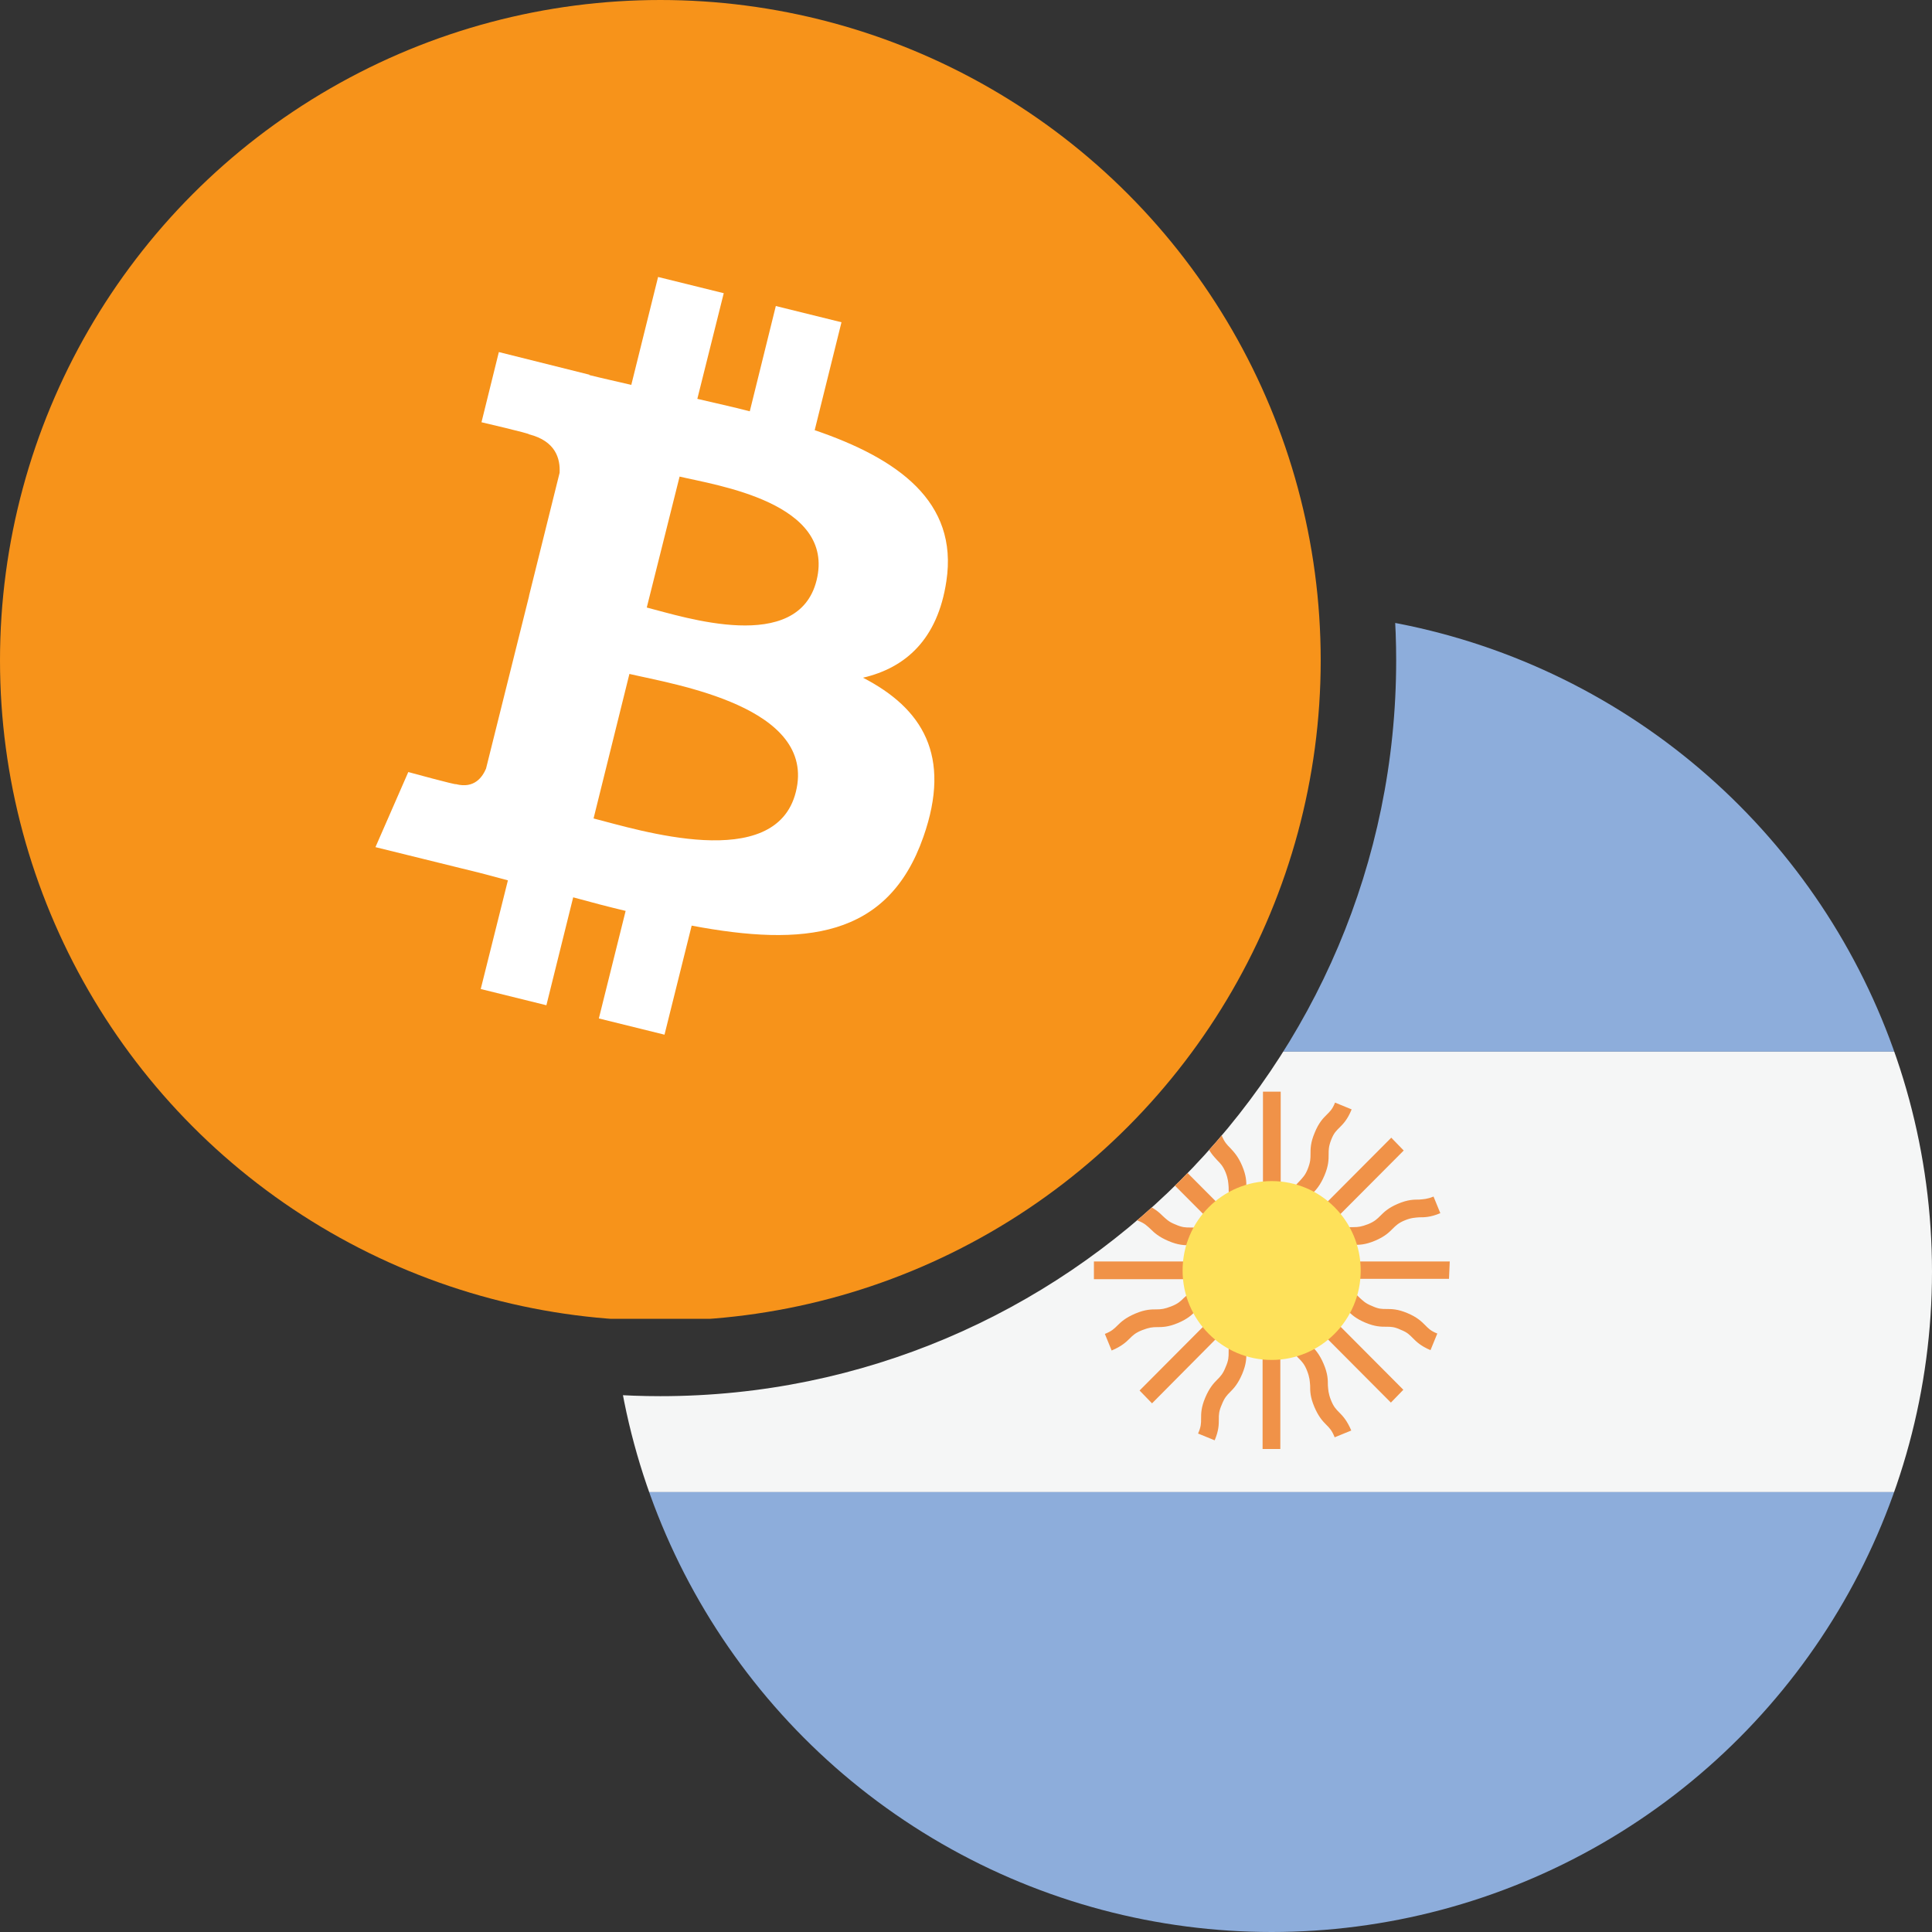
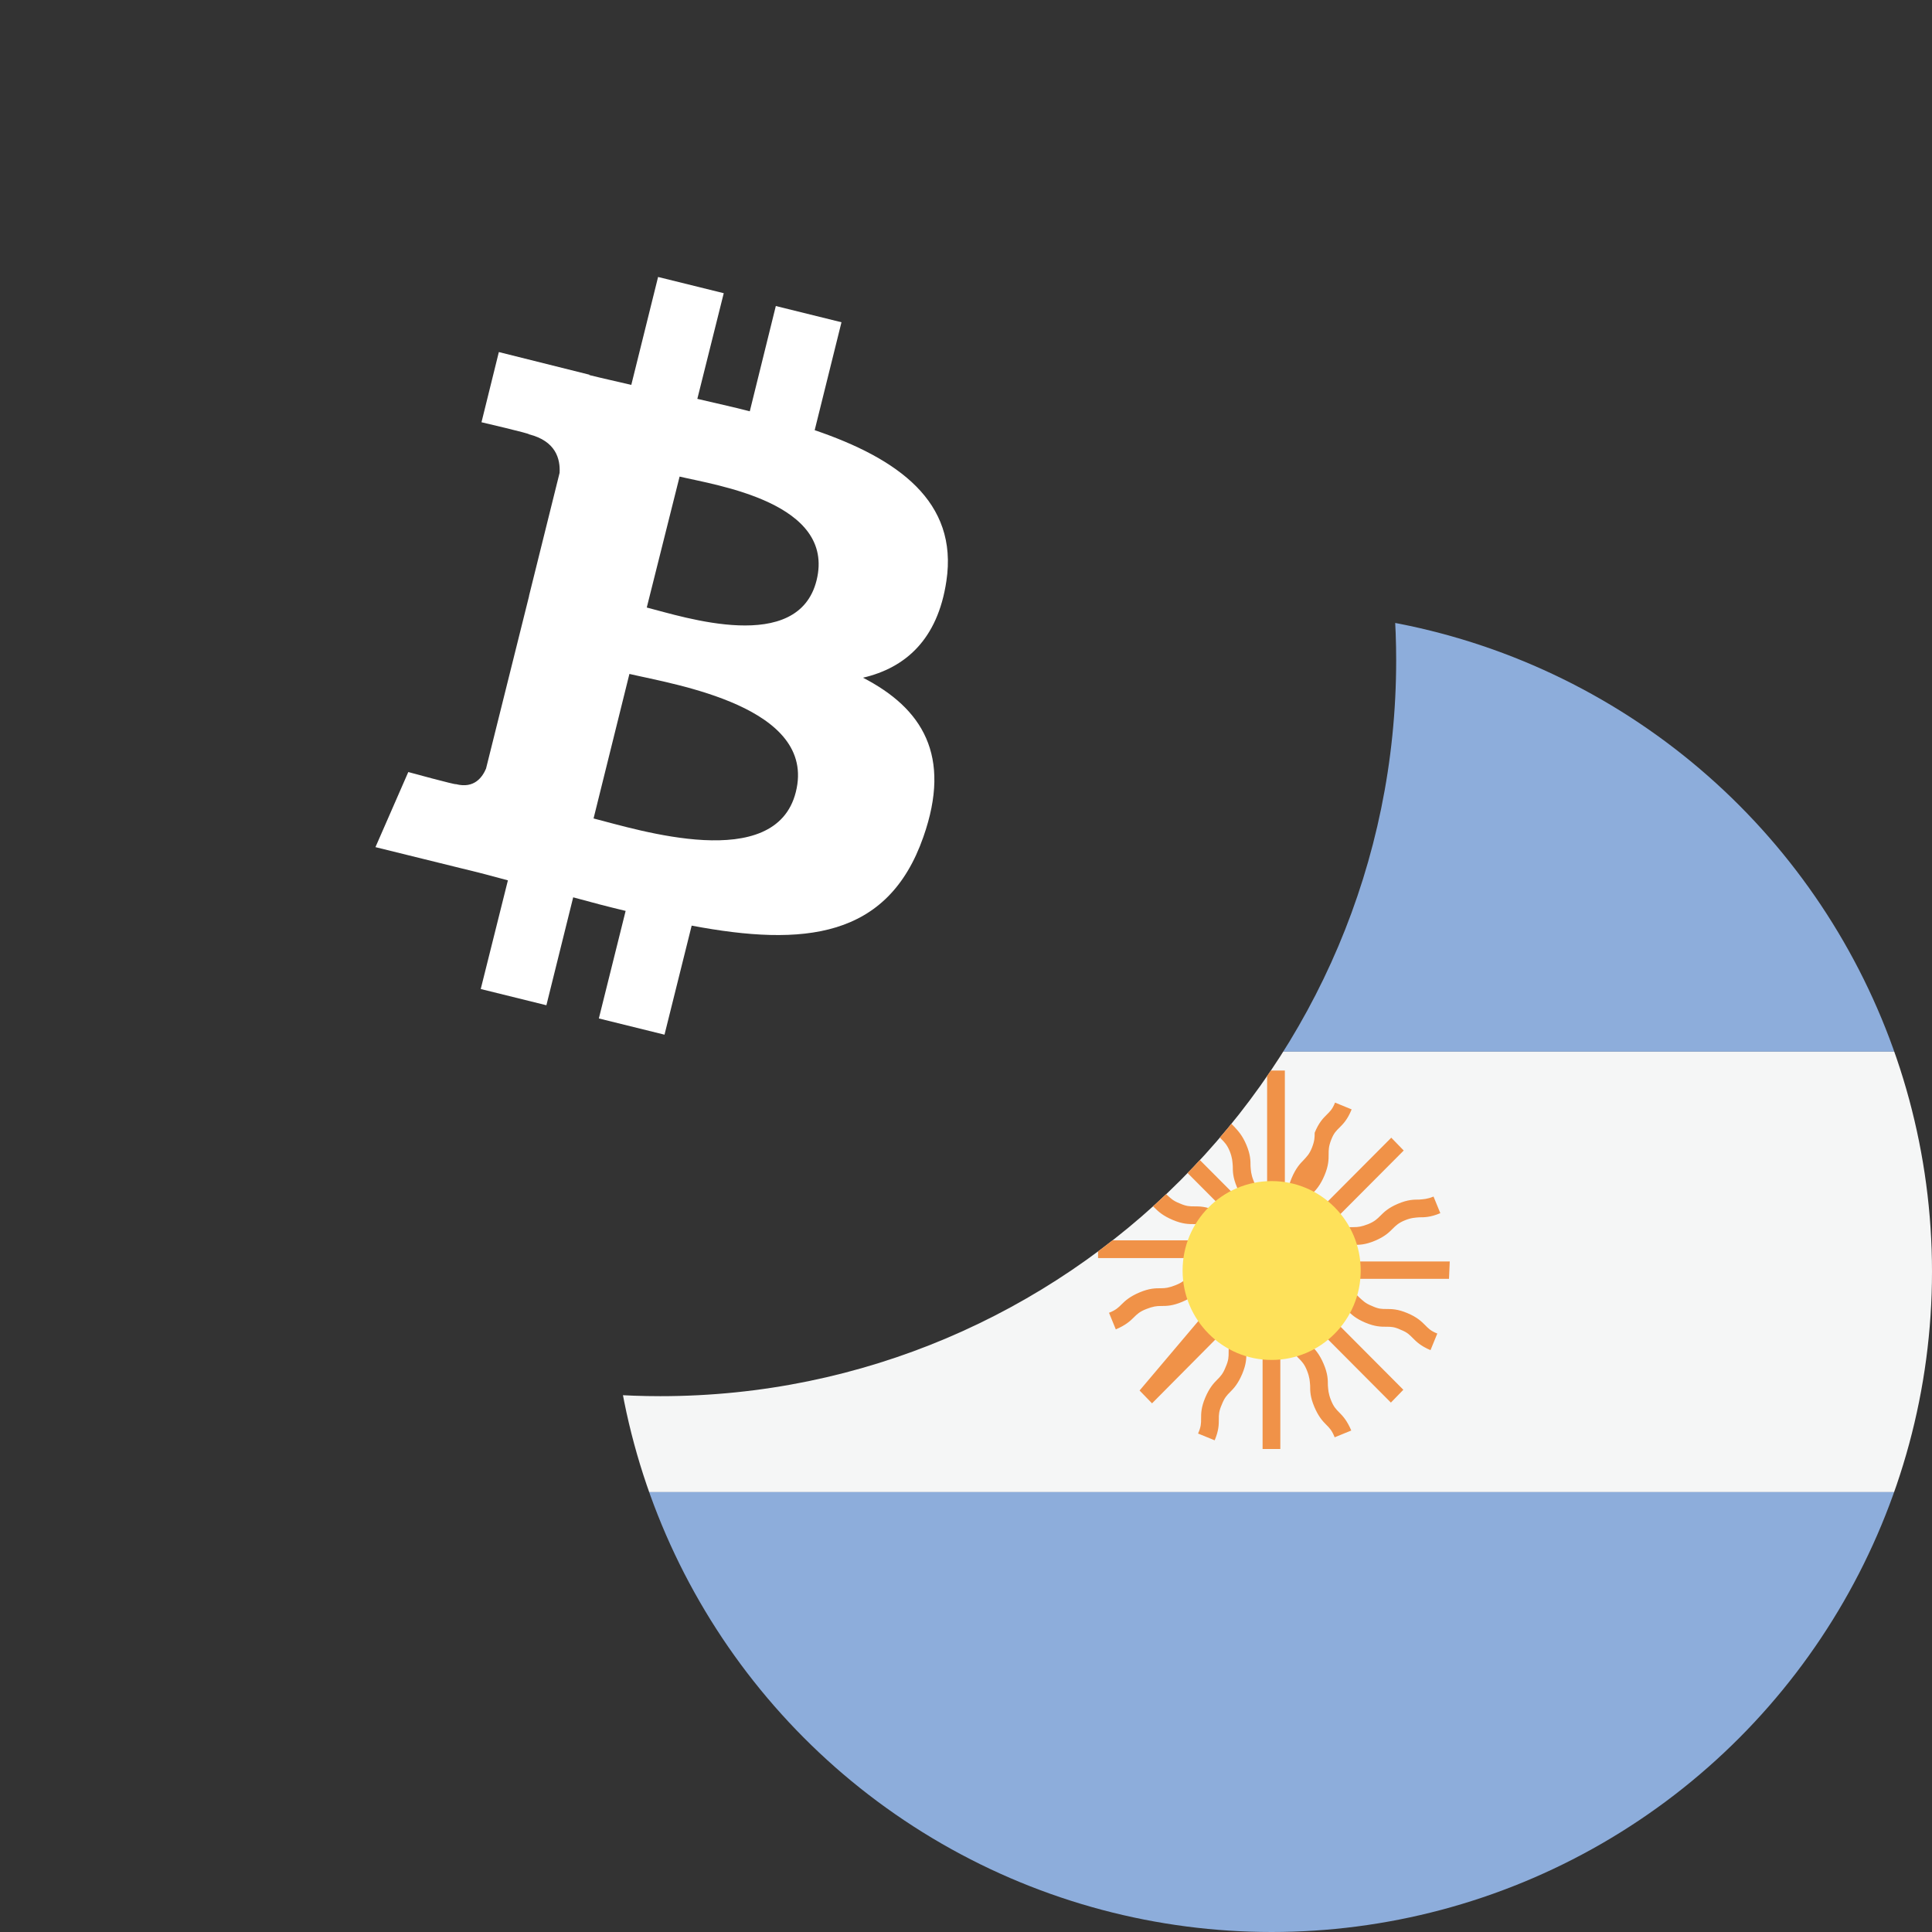
<svg xmlns="http://www.w3.org/2000/svg" xmlns:xlink="http://www.w3.org/1999/xlink" version="1.1" id="Layer_1" x="0px" y="0px" viewBox="0 0 512 512" style="enable-background:new 0 0 512 512;" xml:space="preserve">
  <rect x="0" y="0" width="512" height="512" fill="#333333" stroke="none" />
  <style type="text/css">
	.st0{clip-path:url(#SVGID_00000181045865316420703490000000117037172385768090_);}
	.st1{fill:#F7931A;}
	.st2{fill:#FFFFFF;}
	.st3{clip-path:url(#SVGID_00000114759791321678598840000007996456097264773265_);}
	.st4{clip-path:url(#SVGID_00000119081153569886236950000004460303753387761813_);fill:#8DADDB;}
	.st5{clip-path:url(#SVGID_00000090284386236001590050000002010015109057155494_);fill:#8DADDB;}
	.st6{clip-path:url(#SVGID_00000181072527238384236170000011581399311798659732_);fill:#F5F6F6;}
	.st7{clip-path:url(#SVGID_00000085221555780250325880000003625743367498193070_);fill:#F09248;}
	.st8{clip-path:url(#SVGID_00000180350789133593720930000006783528709634123930_);fill:#FEE15A;}
</style>
  <g>
    <g>
      <g>
        <g>
          <g>
            <defs>
              <circle id="SVGID_1_" cx="175" cy="175" r="175" />
            </defs>
            <clipPath id="SVGID_00000138553699010916596200000000188144903214335400_">
              <use xlink:href="#SVGID_1_" style="overflow:visible;" />
            </clipPath>
            <g style="clip-path:url(#SVGID_00000138553699010916596200000000188144903214335400_);">
              <g>
-                 <rect x="-0.5" y="-2" class="st1" width="351.5" height="351.5" />
                <path class="st2" d="M250.8,154c3.2-21.1-12.9-32.5-34.9-40l7.1-28.6l-17.4-4.3l-6.9,27.9c-4.6-1.2-9.3-2.2-13.9-3.3l7-28         l-17.4-4.3l-7.1,28.6c-3.8-0.9-7.5-1.7-11.1-2.6v-0.1l-24-6l-4.6,18.6c0,0,12.9,3,12.6,3.2c7.1,1.8,8.3,6.5,8.1,10.2         l-8.1,32.6v0.1l0,0l-11.4,45.7c-0.9,2.1-3,5.4-8,4.1c0.2,0.3-12.6-3.2-12.6-3.2l-8.7,19.9l22.7,5.6c4.2,1,8.4,2.1,12.4,3.2         l-7.2,28.8l17.4,4.3l7.1-28.6c4.7,1.3,9.3,2.5,13.9,3.6l-7.1,28.5l17.4,4.3l7.2-28.9c29.7,5.6,52,3.4,61.4-23.5         c7.6-21.6-0.3-34.1-16-42.2C239.9,177,248.5,169.5,250.8,154L250.8,154z M210.9,209.9c-5.4,21.6-41.8,10-53.6,7l9.5-38.3         C178.8,181.4,216.6,187.3,210.9,209.9L210.9,209.9z M216.4,153.8c-4.9,19.7-35.2,9.7-45,7.2l8.7-34.7         C189.8,128.6,221.5,133.2,216.4,153.8z" />
              </g>
            </g>
          </g>
        </g>
      </g>
    </g>
  </g>
  <g>
    <g>
      <g>
        <g>
          <defs>
            <path id="SVGID_00000003788412162801813400000005940030570163528635_" d="M261,0c64.5,31.8,109,98.3,109,175       c0,107.5-87.5,195-195,195C98.3,370,31.8,325.5,0,261v251h512V0H261z" />
          </defs>
          <clipPath id="SVGID_00000029734773648882384490000013166083024675341976_">
            <use xlink:href="#SVGID_00000003788412162801813400000005940030570163528635_" style="overflow:visible;" />
          </clipPath>
          <g style="clip-path:url(#SVGID_00000029734773648882384490000013166083024675341976_);">
            <g>
              <g>
                <g>
                  <defs>
                    <circle id="SVGID_00000149357293650068598580000004286193912699095998_" cx="337" cy="337" r="175" />
                  </defs>
                  <clipPath id="SVGID_00000087396500768263043180000013772667256634665660_">
                    <use xlink:href="#SVGID_00000149357293650068598580000004286193912699095998_" style="overflow:visible;" />
                  </clipPath>
                  <rect x="162" y="162" style="clip-path:url(#SVGID_00000087396500768263043180000013772667256634665660_);fill:#8DADDB;" width="350" height="116.7" />
                </g>
              </g>
            </g>
            <g>
              <g>
                <g>
                  <defs>
                    <circle id="SVGID_00000042715311889829371440000006054202855029353107_" cx="337" cy="337" r="175" />
                  </defs>
                  <clipPath id="SVGID_00000182520702661248709050000006834640694160336536_">
                    <use xlink:href="#SVGID_00000042715311889829371440000006054202855029353107_" style="overflow:visible;" />
                  </clipPath>
                  <rect x="162" y="395.3" style="clip-path:url(#SVGID_00000182520702661248709050000006834640694160336536_);fill:#8DADDB;" width="350" height="116.7" />
                </g>
              </g>
            </g>
            <g>
              <g>
                <g>
                  <defs>
                    <circle id="SVGID_00000035490529681957766040000008007068055965132473_" cx="337" cy="337" r="175" />
                  </defs>
                  <clipPath id="SVGID_00000093863153410602243840000001628662517172385974_">
                    <use xlink:href="#SVGID_00000035490529681957766040000008007068055965132473_" style="overflow:visible;" />
                  </clipPath>
                  <rect x="162" y="278.7" style="clip-path:url(#SVGID_00000093863153410602243840000001628662517172385974_);fill:#F5F6F6;" width="350" height="116.7" />
                </g>
              </g>
            </g>
            <g>
              <g>
                <g>
                  <defs>
                    <circle id="SVGID_00000112627902050706667250000004883920629565596069_" cx="337" cy="337" r="175" />
                  </defs>
                  <clipPath id="SVGID_00000030477677910950948830000003283629536612381830_">
                    <use xlink:href="#SVGID_00000112627902050706667250000004883920629565596069_" style="overflow:visible;" />
                  </clipPath>
-                   <path style="clip-path:url(#SVGID_00000030477677910950948830000003283629536612381830_);fill:#F09248;" d="M384.2,334.3          h-34c0.6-0.5,1.1-1,1.6-1.4c0.8-0.8,1.5-1.5,3.2-2.2c1.8-0.7,2.7-0.8,3.8-0.8c1.4,0,3,0,5.6-1.1s3.7-2.2,4.7-3.2          c0.8-0.8,1.5-1.5,3.2-2.2s2.7-0.7,3.8-0.8c1.4,0,3,0,5.6-1.1l-1.8-4.4c-1.7,0.7-2.7,0.7-3.8,0.8c-1.4,0-3,0-5.6,1.1          s-3.7,2.2-4.7,3.2c-0.8,0.8-1.5,1.5-3.2,2.2c-1.8,0.7-2.7,0.8-3.8,0.8c-1.4,0-3,0-5.6,1.1s-3.7,2.2-4.7,3.2          c-0.8,0.8-1.5,1.4-3.2,2.2l26.7-26.8l-3.3-3.4l-24,24.1c0.1-0.8,0.1-1.5,0.1-2.1c0-1.2,0-2.1,0.8-3.9          c0.7-1.8,1.4-2.4,2.2-3.3c1-1,2.1-2.2,3.2-4.8c1.1-2.6,1.1-4.2,1.1-5.6c0-1.2,0-2.1,0.7-3.9s1.4-2.4,2.2-3.2          c1-1,2.1-2.1,3.2-4.8l-4.4-1.8c-0.7,1.8-1.4,2.4-2.2,3.2c-1,1-2.1,2.1-3.2,4.8c-1.1,2.6-1.1,4.2-1.1,5.6          c0,1.2,0,2.1-0.7,3.9s-1.4,2.4-2.2,3.3c-1,1-2.1,2.2-3.2,4.8c-1.1,2.6-1.1,4.2-1.1,5.6c0,1.1,0,2.1-0.7,3.8v-37.9h-4.7v34.1          c-0.5-0.6-1-1.1-1.4-1.6c-0.8-0.8-1.5-1.5-2.2-3.3s-0.7-2.7-0.8-3.9c0-1.4,0-3-1.1-5.6s-2.2-3.7-3.2-4.8          c-0.8-0.8-1.5-1.5-2.2-3.2c-0.7-1.8-0.7-2.7-0.7-3.9c0-1.4,0-3-1.1-5.6l-4.4,1.8c0.7,1.8,0.7,2.7,0.7,3.8c0,1.4,0,3,1.1,5.6          s2.2,3.7,3.2,4.8c0.8,0.8,1.5,1.5,2.2,3.2c0.7,1.8,0.7,2.7,0.8,3.9c0,1.4,0,3,1.1,5.6s2.2,3.8,3.2,4.8          c0.8,0.8,1.4,1.5,2.1,3.2l-26.7-26.8l-3.3,3.4l26.7,26.8c-1.5-0.7-2.2-1.3-2.9-2c-1-1-2.1-2.1-4.8-3.2          c-2.6-1.1-4.2-1.1-5.6-1.1c-1.2,0-2.1,0-3.9-0.8c-1.8-0.7-2.4-1.4-3.3-2.2c-1-1-2.2-2.1-4.8-3.2c-2.6-1.1-4.2-1.1-5.6-1.1          c-1.2,0-2.1,0-3.9-0.8l-1.8,4.4c2.6,1.1,4.2,1.1,5.6,1.1c1.2,0,2.1,0,3.9,0.8c1.8,0.7,2.4,1.4,3.3,2.2c1,1,2.2,2.1,4.8,3.2          c2.6,1.1,4.2,1.1,5.6,1.1c1.2,0,2.1,0,3.9,0.8c1.8,0.7,2.4,1.4,3.3,2.2c0.4,0.4,0.9,0.9,1.5,1.3h-34.1v4.7h37.7          c-1.5,0.6-2.4,0.6-3.5,0.7c-1.4,0-3,0-5.6,1.1s-3.7,2.2-4.8,3.2c-0.8,0.8-1.5,1.5-3.3,2.2s-2.7,0.8-3.9,0.8          c-1.4,0-3,0-5.6,1.1s-3.8,2.2-4.8,3.2c-0.8,0.8-1.5,1.5-3.3,2.2l1.8,4.4c2.6-1.1,3.8-2.2,4.8-3.2c0.8-0.8,1.5-1.5,3.3-2.2          s2.7-0.8,3.9-0.8c1.4,0,3,0,5.6-1.1s3.7-2.2,4.7-3.2c0.8-0.8,1.5-1.5,3.3-2.2s2.7-0.8,3.9-0.8c0.6,0,1.3,0,2-0.1L302,368.5          l3.3,3.4l26.6-26.8c-0.7,1.5-1.3,2.2-2,2.9c-1,1-2.1,2.2-3.2,4.8c-1.1,2.6-1.1,4.2-1.1,5.6c0,1.2,0,2.1-0.8,3.9          c-0.7,1.8-1.4,2.5-2.2,3.3c-1,1-2.1,2.2-3.2,4.8c-1.1,2.6-1.1,4.2-1.1,5.6c0,1.2,0,2.1-0.8,3.9l4.4,1.8          c1.1-2.6,1.1-4.2,1.1-5.6c0-1.2,0-2.1,0.8-3.9c0.7-1.8,1.4-2.5,2.2-3.3c1-1,2.1-2.2,3.2-4.8c1.1-2.6,1.1-4.2,1.1-5.6          c0-1.2,0-2.1,0.8-3.9c0.7-1.8,1.4-2.4,2.2-3.3c0.4-0.4,0.9-0.9,1.3-1.5V384h4.7v-37.9c0.6,1.5,0.6,2.4,0.6,3.5          c0,1.4,0,3,1.1,5.6s2.2,3.8,3.2,4.8c0.8,0.8,1.5,1.5,2.2,3.3s0.7,2.7,0.8,3.9c0,1.4,0,3,1.1,5.6s2.2,3.8,3.2,4.8          c0.8,0.8,1.5,1.5,2.2,3.3l4.4-1.8c-1.1-2.6-2.2-3.8-3.2-4.8c-0.8-0.8-1.5-1.5-2.2-3.3s-0.7-2.7-0.8-3.9c0-1.4,0-3-1.1-5.6          s-2.2-3.8-3.2-4.8c-0.8-0.8-1.5-1.5-2.2-3.3s-0.7-2.7-0.8-3.9c0-0.6,0-1.3-0.1-2l24.1,24.2l3.3-3.4l-24-24.1          c0.8,0.1,1.5,0.1,2.1,0.1c1.2,0,2.1,0,3.8,0.8c1.8,0.7,2.4,1.4,3.3,2.2c1,1,2.1,2.1,4.7,3.2s4.2,1.1,5.6,1.1          c1.2,0,2.1,0,3.8,0.8c1.8,0.7,2.4,1.4,3.2,2.2c1,1,2.1,2.1,4.7,3.2l1.8-4.4c-1.8-0.7-2.4-1.4-3.2-2.2c-1-1-2.1-2.1-4.7-3.2          s-4.2-1.1-5.6-1.1c-1.2,0-2.1,0-3.8-0.8c-1.8-0.7-2.4-1.4-3.3-2.2c-1-1-2.1-2.1-4.7-3.2s-4.2-1.1-5.6-1.1          c-1.1,0-2.1,0-3.8-0.7H384L384.2,334.3L384.2,334.3L384.2,334.3z" />
+                   <path style="clip-path:url(#SVGID_00000030477677910950948830000003283629536612381830_);fill:#F09248;" d="M384.2,334.3          h-34c0.6-0.5,1.1-1,1.6-1.4c0.8-0.8,1.5-1.5,3.2-2.2c1.8-0.7,2.7-0.8,3.8-0.8c1.4,0,3,0,5.6-1.1s3.7-2.2,4.7-3.2          c0.8-0.8,1.5-1.5,3.2-2.2s2.7-0.7,3.8-0.8c1.4,0,3,0,5.6-1.1l-1.8-4.4c-1.7,0.7-2.7,0.7-3.8,0.8c-1.4,0-3,0-5.6,1.1          s-3.7,2.2-4.7,3.2c-0.8,0.8-1.5,1.5-3.2,2.2c-1.8,0.7-2.7,0.8-3.8,0.8c-1.4,0-3,0-5.6,1.1s-3.7,2.2-4.7,3.2          c-0.8,0.8-1.5,1.4-3.2,2.2l26.7-26.8l-3.3-3.4l-24,24.1c0.1-0.8,0.1-1.5,0.1-2.1c0-1.2,0-2.1,0.8-3.9          c0.7-1.8,1.4-2.4,2.2-3.3c1-1,2.1-2.2,3.2-4.8c1.1-2.6,1.1-4.2,1.1-5.6c0-1.2,0-2.1,0.7-3.9s1.4-2.4,2.2-3.2          c1-1,2.1-2.1,3.2-4.8l-4.4-1.8c-0.7,1.8-1.4,2.4-2.2,3.2c-1,1-2.1,2.1-3.2,4.8c0,1.2,0,2.1-0.7,3.9s-1.4,2.4-2.2,3.3c-1,1-2.1,2.2-3.2,4.8c-1.1,2.6-1.1,4.2-1.1,5.6c0,1.1,0,2.1-0.7,3.8v-37.9h-4.7v34.1          c-0.5-0.6-1-1.1-1.4-1.6c-0.8-0.8-1.5-1.5-2.2-3.3s-0.7-2.7-0.8-3.9c0-1.4,0-3-1.1-5.6s-2.2-3.7-3.2-4.8          c-0.8-0.8-1.5-1.5-2.2-3.2c-0.7-1.8-0.7-2.7-0.7-3.9c0-1.4,0-3-1.1-5.6l-4.4,1.8c0.7,1.8,0.7,2.7,0.7,3.8c0,1.4,0,3,1.1,5.6          s2.2,3.7,3.2,4.8c0.8,0.8,1.5,1.5,2.2,3.2c0.7,1.8,0.7,2.7,0.8,3.9c0,1.4,0,3,1.1,5.6s2.2,3.8,3.2,4.8          c0.8,0.8,1.4,1.5,2.1,3.2l-26.7-26.8l-3.3,3.4l26.7,26.8c-1.5-0.7-2.2-1.3-2.9-2c-1-1-2.1-2.1-4.8-3.2          c-2.6-1.1-4.2-1.1-5.6-1.1c-1.2,0-2.1,0-3.9-0.8c-1.8-0.7-2.4-1.4-3.3-2.2c-1-1-2.2-2.1-4.8-3.2c-2.6-1.1-4.2-1.1-5.6-1.1          c-1.2,0-2.1,0-3.9-0.8l-1.8,4.4c2.6,1.1,4.2,1.1,5.6,1.1c1.2,0,2.1,0,3.9,0.8c1.8,0.7,2.4,1.4,3.3,2.2c1,1,2.2,2.1,4.8,3.2          c2.6,1.1,4.2,1.1,5.6,1.1c1.2,0,2.1,0,3.9,0.8c1.8,0.7,2.4,1.4,3.3,2.2c0.4,0.4,0.9,0.9,1.5,1.3h-34.1v4.7h37.7          c-1.5,0.6-2.4,0.6-3.5,0.7c-1.4,0-3,0-5.6,1.1s-3.7,2.2-4.8,3.2c-0.8,0.8-1.5,1.5-3.3,2.2s-2.7,0.8-3.9,0.8          c-1.4,0-3,0-5.6,1.1s-3.8,2.2-4.8,3.2c-0.8,0.8-1.5,1.5-3.3,2.2l1.8,4.4c2.6-1.1,3.8-2.2,4.8-3.2c0.8-0.8,1.5-1.5,3.3-2.2          s2.7-0.8,3.9-0.8c1.4,0,3,0,5.6-1.1s3.7-2.2,4.7-3.2c0.8-0.8,1.5-1.5,3.3-2.2s2.7-0.8,3.9-0.8c0.6,0,1.3,0,2-0.1L302,368.5          l3.3,3.4l26.6-26.8c-0.7,1.5-1.3,2.2-2,2.9c-1,1-2.1,2.2-3.2,4.8c-1.1,2.6-1.1,4.2-1.1,5.6c0,1.2,0,2.1-0.8,3.9          c-0.7,1.8-1.4,2.5-2.2,3.3c-1,1-2.1,2.2-3.2,4.8c-1.1,2.6-1.1,4.2-1.1,5.6c0,1.2,0,2.1-0.8,3.9l4.4,1.8          c1.1-2.6,1.1-4.2,1.1-5.6c0-1.2,0-2.1,0.8-3.9c0.7-1.8,1.4-2.5,2.2-3.3c1-1,2.1-2.2,3.2-4.8c1.1-2.6,1.1-4.2,1.1-5.6          c0-1.2,0-2.1,0.8-3.9c0.7-1.8,1.4-2.4,2.2-3.3c0.4-0.4,0.9-0.9,1.3-1.5V384h4.7v-37.9c0.6,1.5,0.6,2.4,0.6,3.5          c0,1.4,0,3,1.1,5.6s2.2,3.8,3.2,4.8c0.8,0.8,1.5,1.5,2.2,3.3s0.7,2.7,0.8,3.9c0,1.4,0,3,1.1,5.6s2.2,3.8,3.2,4.8          c0.8,0.8,1.5,1.5,2.2,3.3l4.4-1.8c-1.1-2.6-2.2-3.8-3.2-4.8c-0.8-0.8-1.5-1.5-2.2-3.3s-0.7-2.7-0.8-3.9c0-1.4,0-3-1.1-5.6          s-2.2-3.8-3.2-4.8c-0.8-0.8-1.5-1.5-2.2-3.3s-0.7-2.7-0.8-3.9c0-0.6,0-1.3-0.1-2l24.1,24.2l3.3-3.4l-24-24.1          c0.8,0.1,1.5,0.1,2.1,0.1c1.2,0,2.1,0,3.8,0.8c1.8,0.7,2.4,1.4,3.3,2.2c1,1,2.1,2.1,4.7,3.2s4.2,1.1,5.6,1.1          c1.2,0,2.1,0,3.8,0.8c1.8,0.7,2.4,1.4,3.2,2.2c1,1,2.1,2.1,4.7,3.2l1.8-4.4c-1.8-0.7-2.4-1.4-3.2-2.2c-1-1-2.1-2.1-4.7-3.2          s-4.2-1.1-5.6-1.1c-1.2,0-2.1,0-3.8-0.8c-1.8-0.7-2.4-1.4-3.3-2.2c-1-1-2.1-2.1-4.7-3.2s-4.2-1.1-5.6-1.1          c-1.1,0-2.1,0-3.8-0.7H384L384.2,334.3L384.2,334.3L384.2,334.3z" />
                </g>
              </g>
            </g>
            <g>
              <g>
                <g>
                  <defs>
                    <circle id="SVGID_00000112597213248659431570000011457909825054345866_" cx="337" cy="337" r="175" />
                  </defs>
                  <clipPath id="SVGID_00000052797173845264967740000004624102696766375350_">
                    <use xlink:href="#SVGID_00000112597213248659431570000011457909825054345866_" style="overflow:visible;" />
                  </clipPath>
                  <ellipse style="clip-path:url(#SVGID_00000052797173845264967740000004624102696766375350_);fill:#FEE15A;" cx="337" cy="336.7" rx="23.6" ry="23.7" />
                </g>
              </g>
            </g>
          </g>
        </g>
      </g>
    </g>
  </g>
</svg>